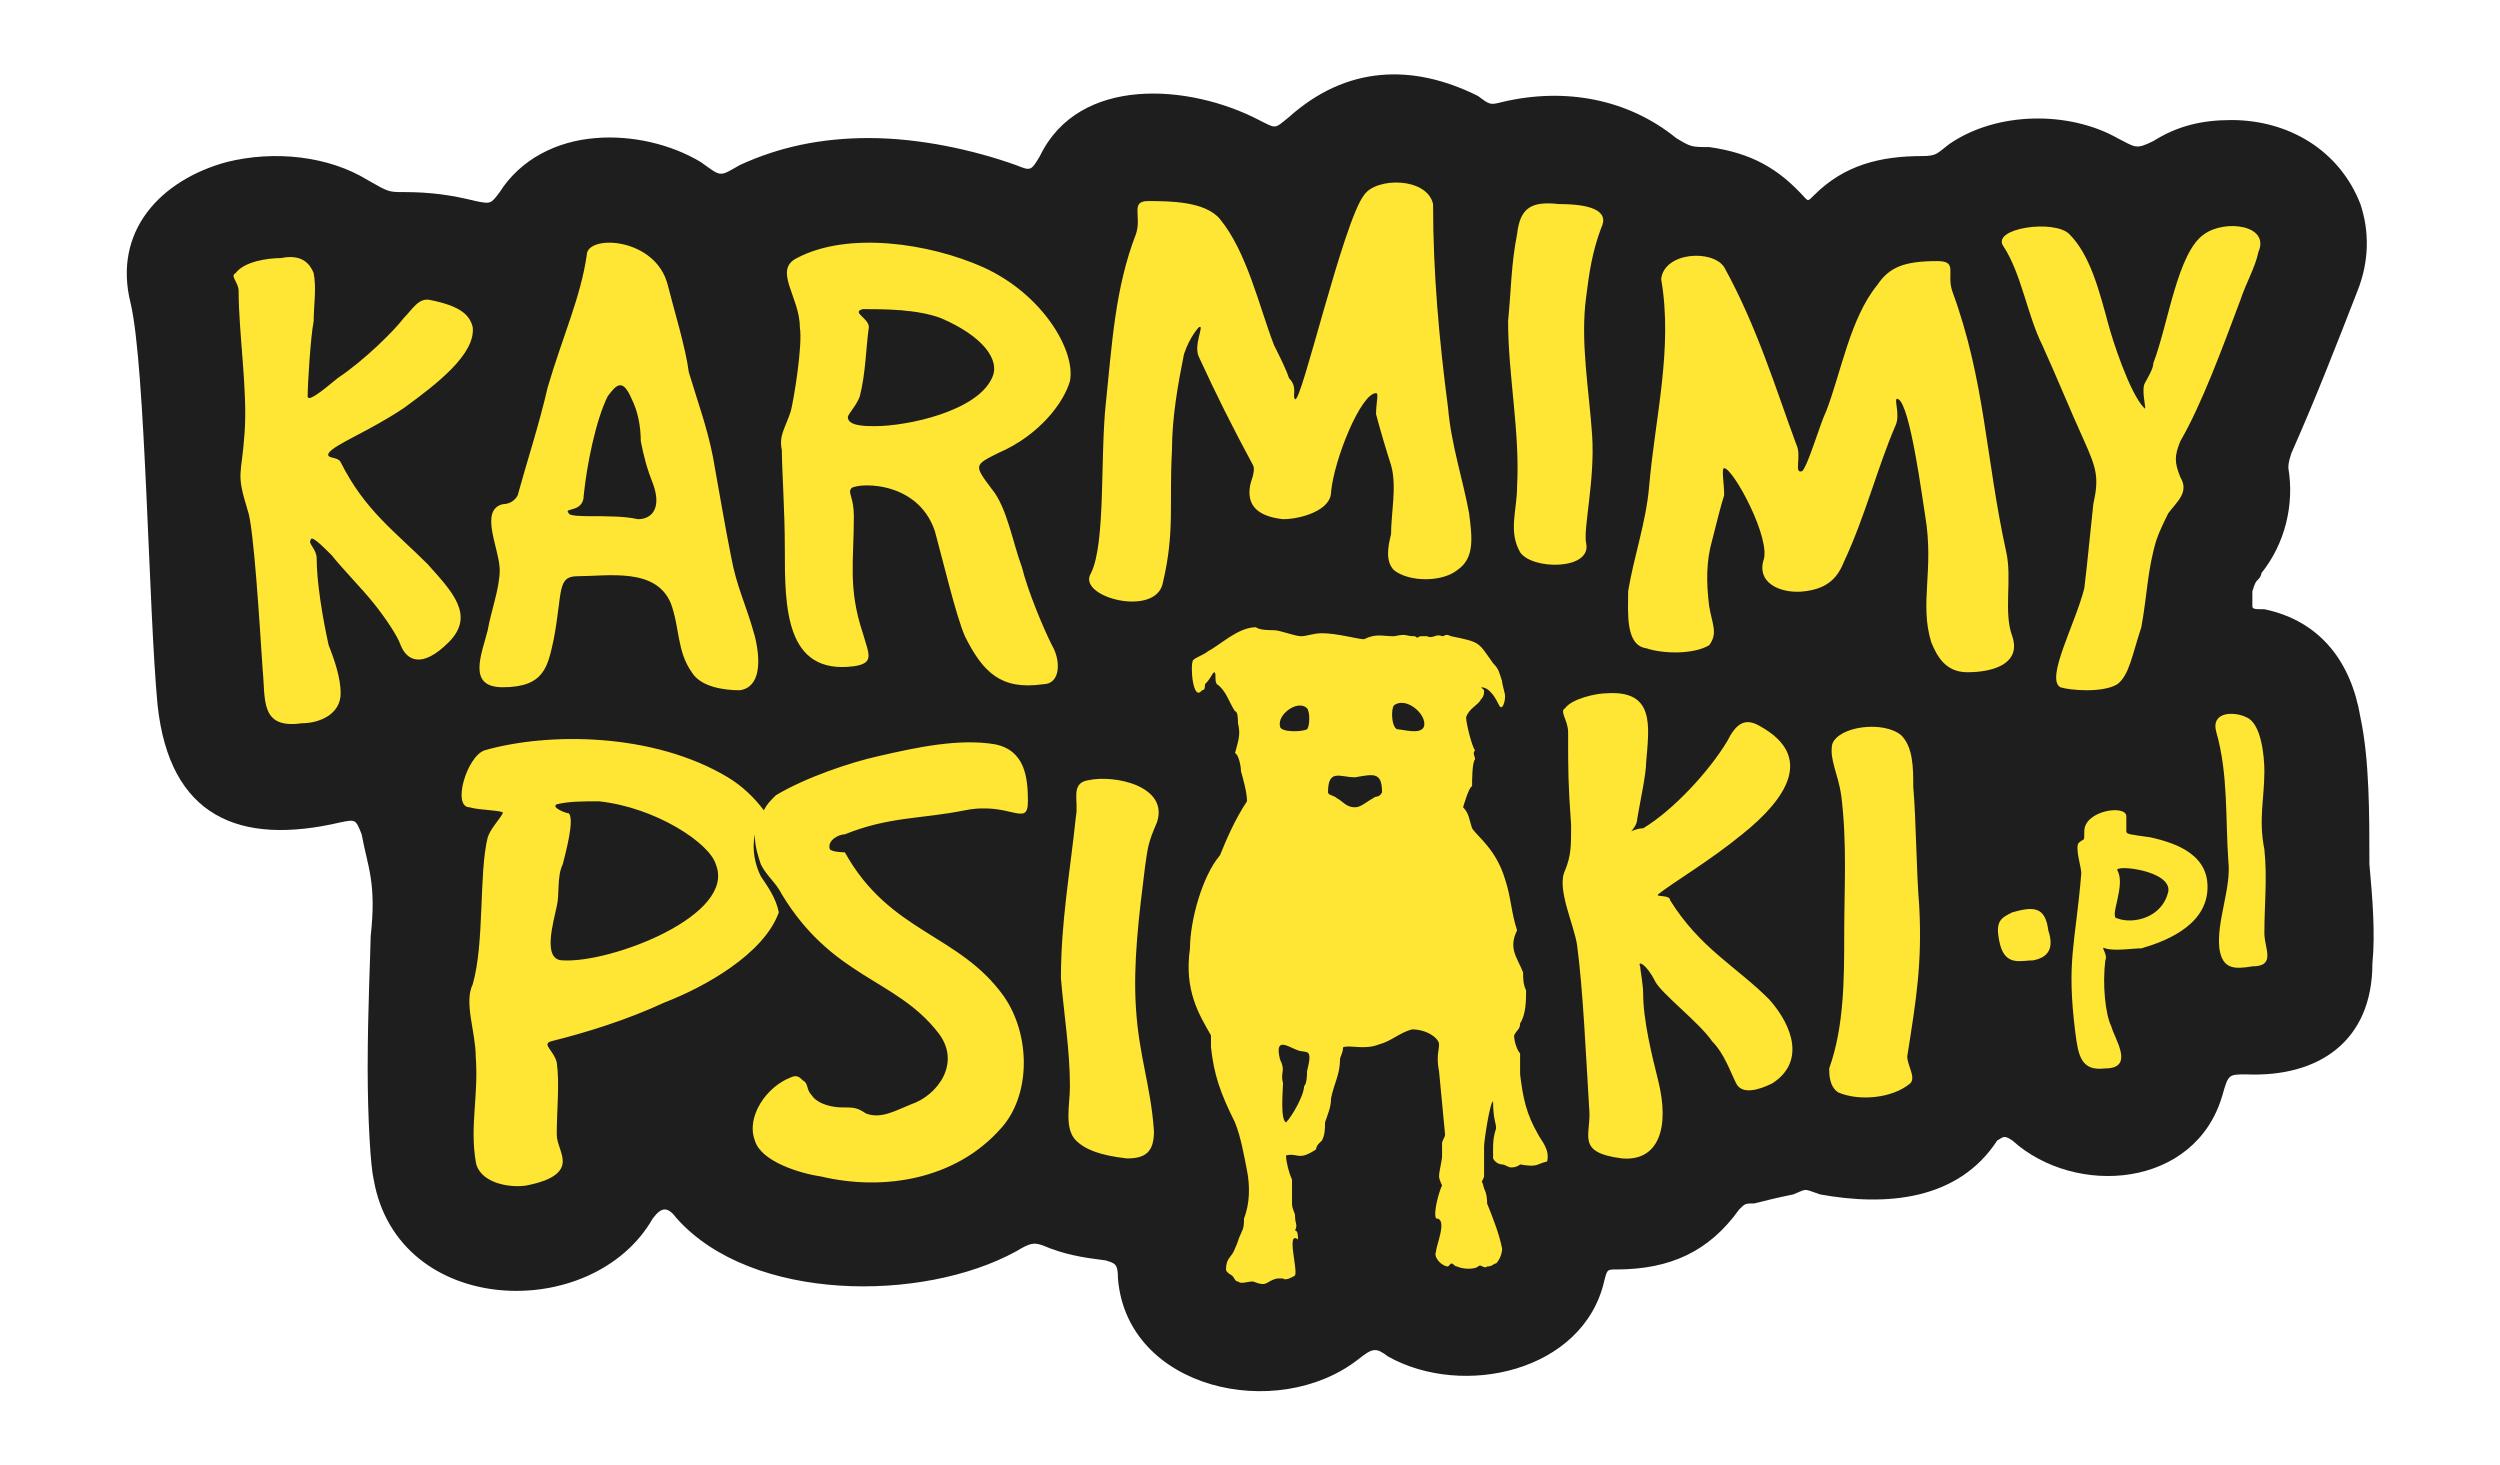
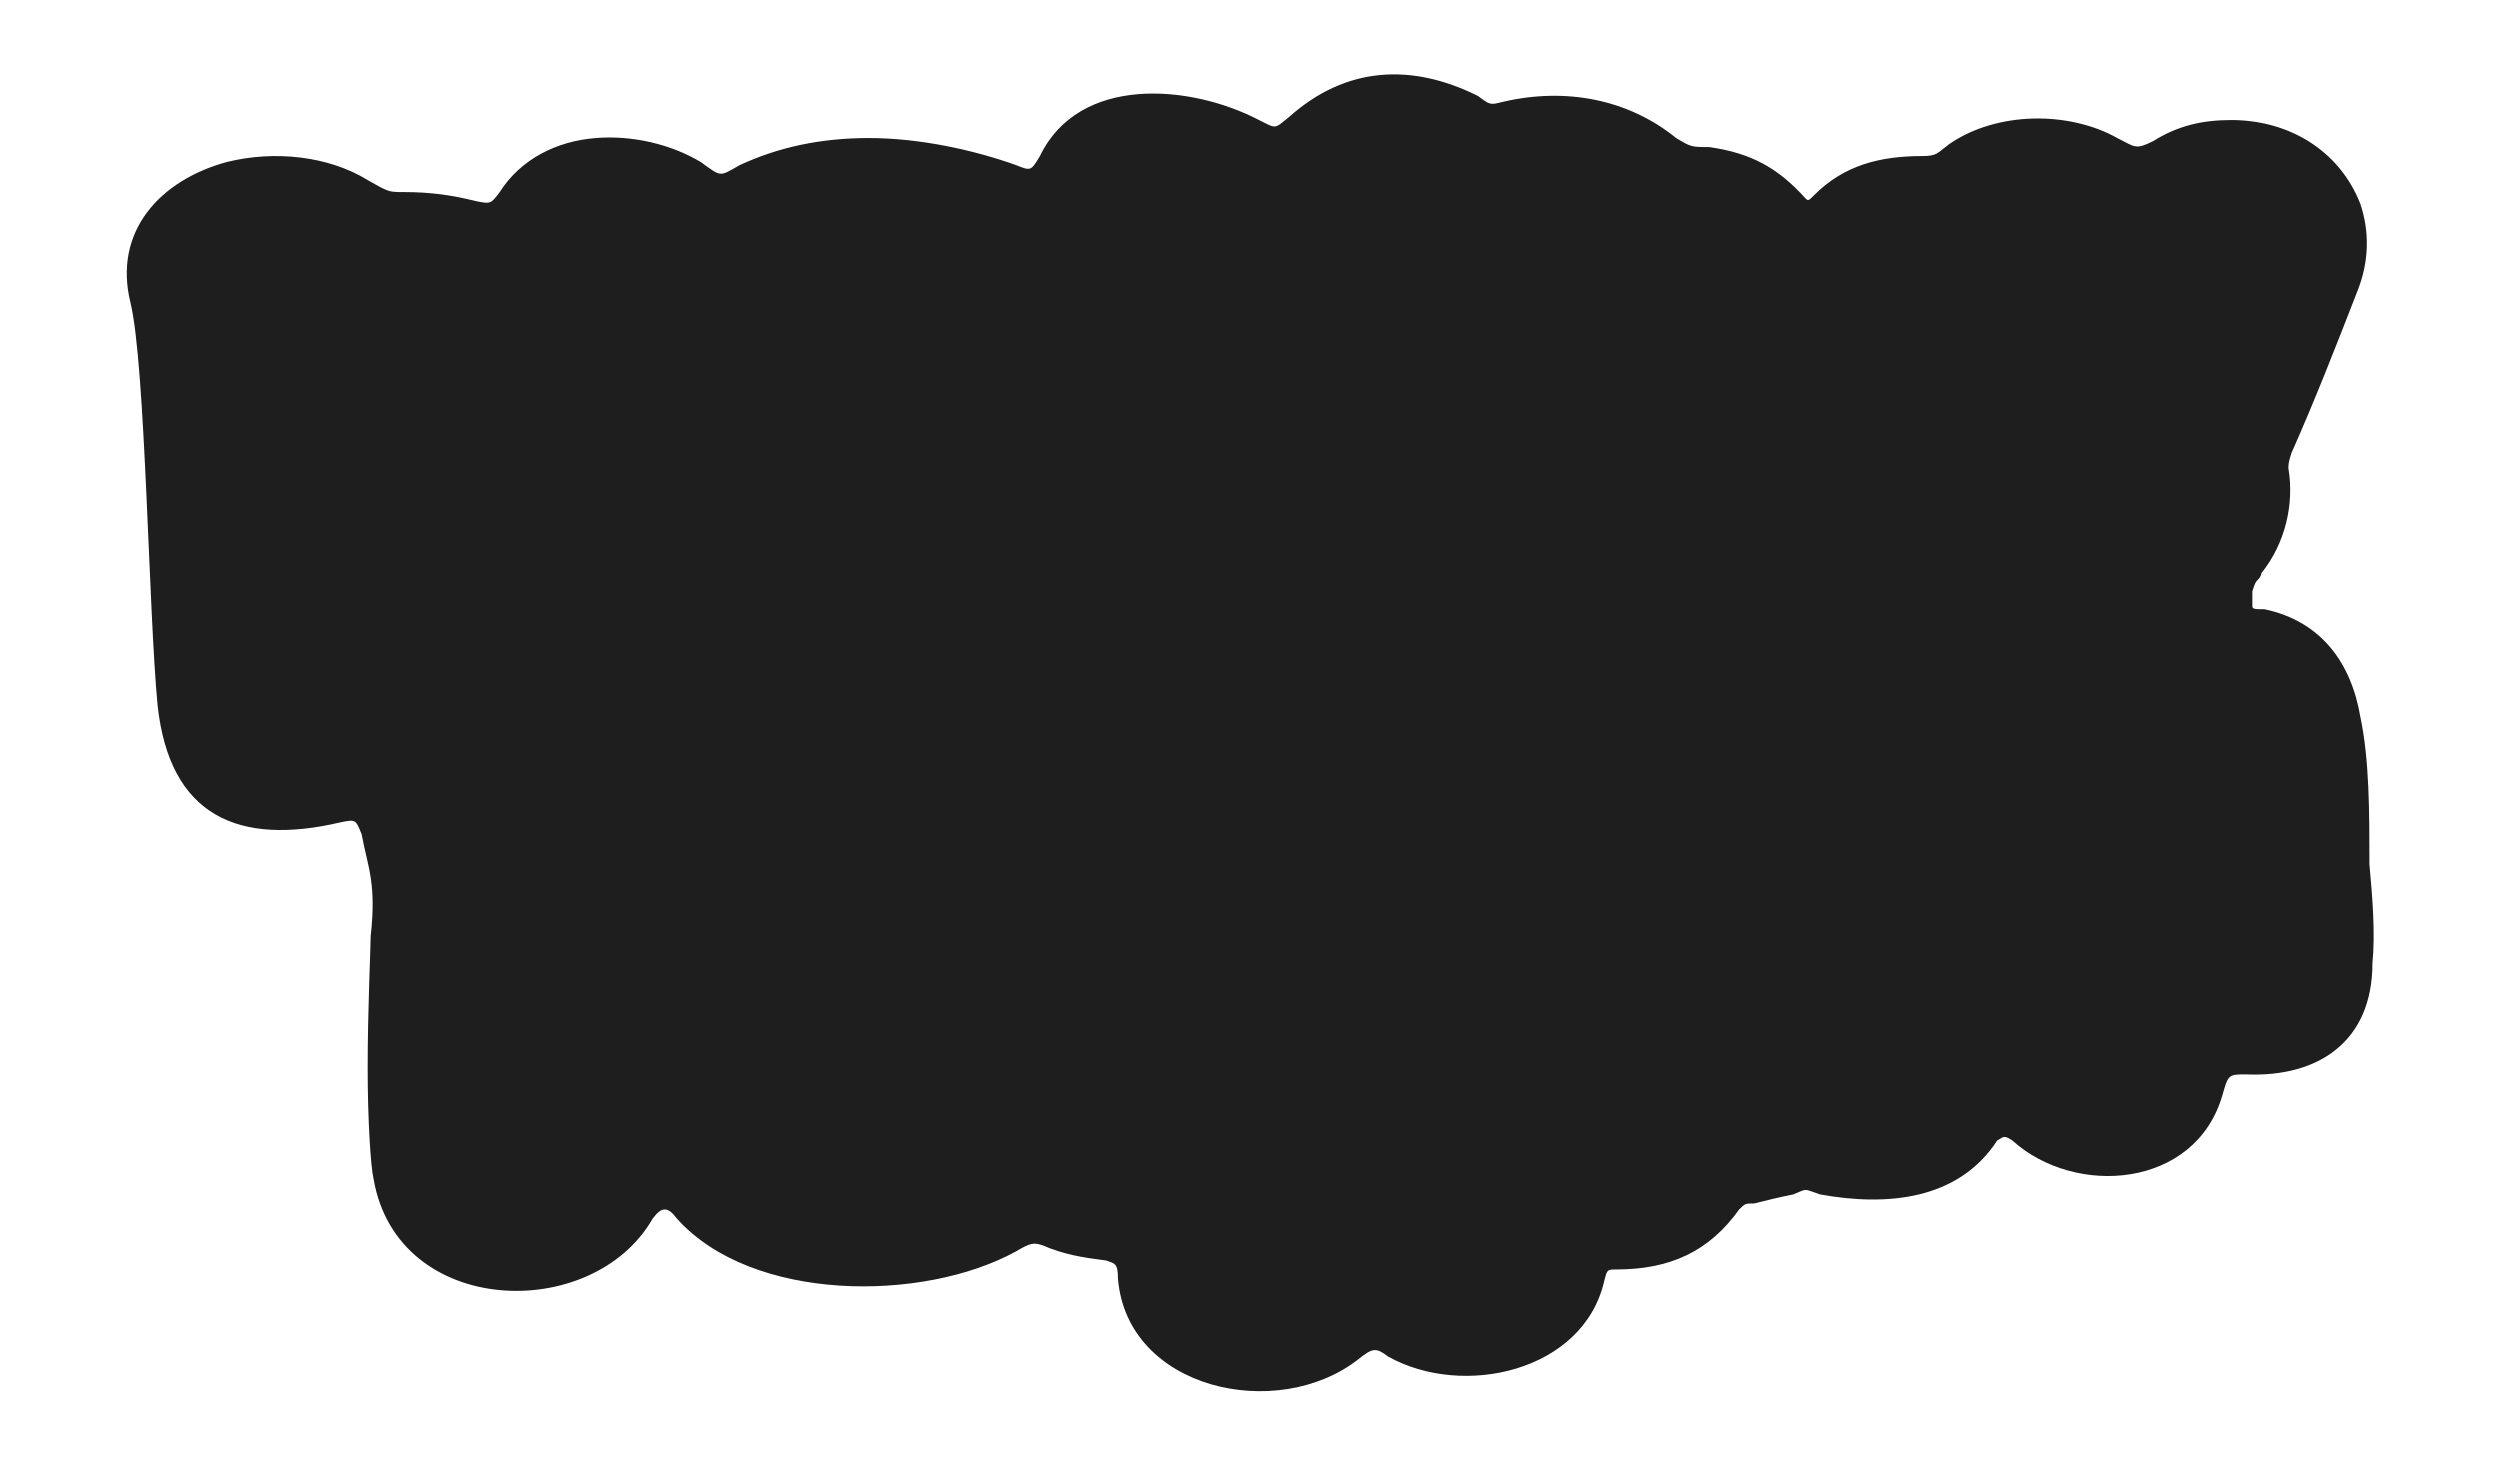
<svg xmlns="http://www.w3.org/2000/svg" width="175.251" height="102.665" viewBox="-25 -25 798 488" shape-rendering="geometricPrecision" text-rendering="geometricPrecision" image-rendering="optimizeQuality" fill-rule="evenodd" clip-rule="evenodd">
  <defs>
    <style>.fil1{fill:#ffe634}.fil0{fill:#1e1e1e;fill-rule:nonzero}</style>
  </defs>
  <g id="Warstwa_x0020_1">
    <g id="_2646517366656">
      <path class="fil0" d="M304 27c13-27 50-24 73-12 6 3 5 3 10-1 19-17 41-18 63-7 4 3 4 3 8 2 21-5 42-1 58 12 5 3 5 3 11 3 14 2 23 7 32 17 1 1 1 1 3-1 10-10 22-13 36-13 5 0 5-1 9-4 16-11 40-11 56-2 6 3 6 4 12 1 8-5 16-7 26-7 19 0 36 10 43 28 3 9 3 19-1 29-7 18-14 36-22 54-1 3-1 4-1 5 2 12-1 25-9 35 0 1-1 2-1 2-1 1-1 1-2 4v5c0 1 1 1 4 1 19 4 29 18 32 36 3 14 3 32 3 49 1 11 2 23 1 33 0 26-18 38-42 37-6 0-6 0-8 7-9 31-49 34-70 15-3-2-3-1-5 0-13 20-37 22-59 18-6-2-4-2-9 0-5 1-9 2-13 3-3 0-3 0-5 2-10 14-23 20-41 20-3 0-3 0-4 4-7 30-47 39-72 25-4-3-5-3-10 1-27 21-77 10-80-27 0-5-1-5-4-6-8-1-14-2-21-5-3-1-4-1-9 2-31 17-88 17-113-11-3-4-5-4-8 0-20 35-85 33-93-13-1-4-2-20-2-37 0-20 1-40 1-44 2-18-1-23-3-34-2-5-2-5-7-4-34 8-57-2-61-39C7 179 6 97 1 76c-6-24 10-41 32-47 16-4 34-2 47 6 7 4 7 4 12 4 9 0 16 1 24 3 5 1 5 1 8-3 7-11 19-17 32-18 12-1 25 2 35 8 7 5 6 5 13 1 13-6 27-9 43-9 17 0 35 4 49 9 5 2 5 2 8-3z" />
-       <path class="fil1" d="M321 166c5-10 3-39 5-57 2-19 3-38 10-56 2-6-2-11 4-11 7 0 19 0 24 6 9 11 13 29 18 42 2 4 4 8 5 11 3 3 1 6 2 7 2 2 16-59 23-68 4-6 21-6 23 3 0 23 2 45 5 68 1 12 5 24 7 35 1 8 2 15-4 19-5 4-16 4-21 0-3-3-2-8-1-12 0-7 2-16 0-23-1-3-4-13-5-17 0-4 1-7 0-7-5 0-14 22-15 33 0 6-10 9-16 9-9-1-12-5-11-11 0-1 2-5 1-7-7-13-12-23-18-36-2-4 2-11 0-10 0 0-3 3-5 9-2 10-4 21-4 32-1 18 1 27-3 44-2 12-29 5-24-3zM218 273c17 28 38 28 52 46 8 10 0 21-9 24-5 2-10 5-15 3-3-2-4-2-8-2-3 0-8-1-10-4-2-2-1-4-3-5-1-1-2-2-4-1-8 3-15 13-12 21 2 7 15 11 22 12 21 5 45 1 60-16 10-11 10-31 1-44-15-21-38-21-53-48 0 0-4 0-5-1-1-3 3-5 5-5 15-6 25-5 40-8s21 6 21-3c0-8-1-17-11-19-12-2-26 1-39 4-9 2-24 7-34 13-2 2-3 3-4 5-3-4-7-8-12-11-25-15-60-15-81-9-6 2-11 19-5 19 3 1 12 1 11 2-1 2-4 5-5 8-3 12-1 35-5 49-3 6 1 16 1 24 1 13-2 23 0 35 1 7 11 9 17 8 5-1 12-3 12-8 0-3-2-6-2-9 0-8 1-17 0-24-1-4-5-6-2-7 12-3 25-7 38-13 13-5 33-16 38-30-1-5-4-9-6-12-2-4-3-9-2-14 0 4 1 7 2 10 2 4 5 6 7 10zm1-115c0 19 0 42 23 39 7-1 5-4 3-11-5-15-3-24-3-39 0-6-2-8-1-9 0-2 22-4 28 14 3 11 7 28 10 35 6 12 12 18 26 16 6 0 6-8 3-13-3-6-8-18-10-26-3-8-5-20-10-26-6-8-6-8 2-12 14-6 22-17 24-24 2-10-9-29-29-38-18-8-45-12-62-3-8 4 1 13 1 23 1 6-2 24-3 28-2 6-4 8-3 13 0 6 1 20 1 33zm28-74c0-3-6-5-2-6 7 0 18 0 26 3 14 6 20 14 17 20-5 11-28 16-39 16-3 0-9 0-9-3 0-1 3-4 4-7 2-8 2-16 3-23zM145 263c1-4 4-15 2-17-1 0-6-2-4-3 4-1 9-1 14-1 19 2 37 14 39 21 7 17-35 33-51 32-7 0-3-13-2-18 1-4 0-10 2-14zm325 90c-4-7-5-12-6-20v-7c-1-1-2-4-2-6 1-2 2-2 2-4 2-3 2-8 2-11-1-2-1-4-1-6-2-5-5-8-2-14-2-6-2-11-4-17-3-10-9-14-11-17-1-3-1-5-3-7 0 0 2-7 3-7 0-2 0-8 1-9 0-1-1-2 0-3-1-1-3-9-3-11 1-3 4-4 5-6 1-1 1-2 1-3l-1-1c3 0 5 4 6 6s2-1 2-3c0-1-1-4-1-5-1-3-1-4-3-6-5-7-4-7-14-9-2-1-2 0-3 0-2-1-3 1-5 0h-2c-1 0-1 1-2 0-4 0-2-1-7 0-4 0-6-1-10 1-2 0-9-2-14-2-3 0-5 1-7 1s-7-2-9-2c-1 0-5 0-6-1-6 0-12 6-16 8-1 1-4 2-5 3-1 2 0 14 3 10 1 0 1-1 1-2 2-2 2-3 3-4 1 0 0 3 1 4 3 2 4 6 6 9 1 0 1 3 1 4 1 4 0 6-1 10 1 0 2 4 2 6 2 7 2 9 2 10-4 6-7 13-9 18-6 7-10 22-10 31-2 14 3 22 7 29v4c1 9 3 15 8 25 2 5 3 11 4 16s1 11-1 16c0 2 0 3-1 5s-1 3-2 5c-1 3-3 3-3 7 0 1 2 2 2 2 1 1 1 2 2 2 1 1 3 0 5 0 5 2 4 0 8-1h2c1 1 4-1 4-1 1-2-3-15 1-12 0-1 0-3-1-3 1-2 0-2 0-5 0-1-1-2-1-4v-8c-1-2-2-6-2-8 4-1 4 2 10-2 0 0 0-1 1-2l1-1c1-2 1-4 1-6 1-3 2-5 2-8 1-5 3-8 3-13 0-1 1-2 1-4 2-1 7 1 12-1 4-1 7-4 11-5 5 0 9 3 9 5s-1 4 0 9l2 21c0 1-1 2-1 3v4c0 2-1 5-1 7 0 1 1 3 1 3-1 2-3 9-2 11 4 0 0 9 0 11-1 2 2 5 4 5l1-1c1 0 1 1 2 1 2 1 6 1 7 0s2 1 3 0c2 0 2-1 3-1 1-1 2-3 2-5-1-5-3-10-5-15 0-1 0-3-1-5-1-4-1-1 0-4v-10c0-2 2-15 3-15 0 6 1 7 1 9-1 3-1 5-1 7v3c1 2 3 2 3 2 1 0 2 1 3 1 2 0 3-1 3-1 6 1 5 0 9-1 1-4-2-7-3-9zm-70-114c0-8 4-5 9-5 6-1 9-2 9 5-1 2-2 1-3 2-2 1-4 3-6 3-3 0-4-2-6-3-1-1-3-1-3-2zm23-21c-2-1-2-7-1-8 4-3 11 3 10 7-1 3-7 1-9 1zm-30 0c1-1 1-6 0-7-3-3-10 2-9 6 0 2 7 2 9 1zm0 114c0 1 0 4-1 5 0 3-4 10-6 12-2-1-1-11-1-13-1-4 1-4-1-8-2-8 3-4 6-3s5-1 3 7zm307-70c-1-14 0-29-4-43-2-7 6-7 10-5 5 2 6 13 6 18 0 9-2 16 0 26 1 10 0 18 0 28 0 5 4 11-4 11-6 1-10 1-11-6-1-9 4-20 3-29zm-49 4c-2 24-5 29-2 53 1 8 2 13 10 12 10 0 3-10 2-14-2-4-3-14-2-22 1-2-2-5 0-4 3 1 9 0 12 0 7-2 21-7 22-19s-10-16-19-18c-7-1-8-1-8-2v-5c0-4-14-2-14 5 0 4 0 2-2 4-1 2 1 8 1 10zm12-1c-1-2 18 0 17 7-2 9-12 11-17 9-3 0 3-11 0-16zm-35 14c-4 2-6 3-4 11 2 7 7 5 11 5 5-1 7-4 5-10-1-8-5-8-12-6zm-33-42c0-6 0-13-4-17-6-5-21-3-23 3-1 5 2 10 3 17 2 16 1 31 1 46s0 31-5 45c0 2 0 6 3 8 7 3 18 2 24-3 2-2-1-6-1-9 3-19 5-31 4-50-1-12-1-28-2-40zM314 337c0 6-2 14 2 18 3 3 8 5 17 6 6 0 9-2 9-9-1-15-5-25-6-41-1-15 1-31 3-47 1-7 1-8 4-15 4-12-14-16-23-14-6 1-3 7-4 12-2 19-5 35-5 54 1 12 3 24 3 36zm349-134c4-3 5-10 8-19 2-11 2-19 5-29 1-3 3-7 4-9 3-4 7-7 4-12-2-5-2-7 0-12 7-12 14-31 20-47 2-6 5-11 6-16 4-9-11-11-18-6-9 6-12 30-17 43 0 2-2 5-3 7-1 3 1 9 0 8-5-5-11-24-12-28-3-11-6-23-13-30-5-5-26-2-22 4 6 9 8 23 13 33 5 11 9 21 14 32 4 9 5 12 3 21-1 9-2 20-3 28-3 12-13 30-8 33 3 1 14 2 19-1zM187 99c3 10 6 18 8 28 2 11 4 23 6 33 2 11 5 16 8 27 2 8 2 17-5 18-5 0-13-1-16-6-5-7-4-15-7-23-5-12-21-9-31-9-7 0-5 5-8 21-2 9-3 16-17 16-12 0-7-11-5-19 1-6 4-14 4-20 0-7-7-20 1-22 2 0 4-1 5-3 3-11 7-23 10-36 5-17 11-30 13-44 0-7 23-6 27 10 2 8 6 21 7 29zm-16 23c0-5-1-10-3-14-3-7-5-5-8-1-4 8-7 23-8 33 0 6-7 4-5 6 0 1 5 1 8 1 4 0 11 0 15 1 5 0 8-4 5-12-2-5-3-9-4-14zm312 168c2 15 3 38 4 54 1 9-5 15 11 17 12 1 16-10 12-26-2-8-5-20-5-29 0-3-1-8-1-9-1-2 2-1 5 5 2 4 15 14 19 20 4 4 6 10 8 14s8 2 12 0c11-7 7-19-1-28-11-11-23-17-33-33 0-2-5-1-4-2 5-4 17-11 28-20 15-12 24-26 6-36-5-3-8-1-11 5-6 10-18 23-28 29-2 0-4 1-4 1s2-2 2-4c1-6 3-15 3-19 1-12 3-24-13-23-4 0-12 2-14 5-2 1 1 4 1 8 0 13 0 17 1 31 0 7 0 10-2 15-3 6 3 18 4 25zM40 145c2 5 4 38 5 53 1 10-1 20 13 18 6 0 13-3 13-10 0-5-2-11-4-16-2-9-4-21-4-29 0-3-3-5-2-6 0-2 4 2 7 5 4 5 10 11 14 16s8 11 9 14c2 5 7 8 16-1s1-17-7-26c-11-11-21-18-29-34-1-2-5-1-4-3 2-3 13-7 25-15 11-8 24-18 23-27-1-4-4-7-14-9-4-1-6 3-9 6-3 4-13 14-22 20-6 5-10 8-10 6 0-4 1-20 2-25 0-5 1-11 0-16-2-5-6-6-11-5-4 0-12 1-15 5-2 1 1 3 1 6 0 14 3 33 2 47-1 15-3 13 1 26zm423-8c0 8-3 15 1 22 4 6 24 6 22-3-1-5 3-21 2-36s-4-31-2-46c1-8 2-15 5-23 3-6-4-8-14-8-9-1-13 1-14 10-2 10-2 19-3 29 0 18 4 37 3 55zm165 50c-3-8 0-19-2-28-7-32-7-57-18-87-2-6 2-10-5-10-11 0-16 2-20 8-9 11-12 29-17 42-2 4-6 18-8 20-3 1 0-5-2-9-7-19-13-39-24-59-4-6-20-5-21 4 4 23-2 46-4 69-1 12-5 23-7 35 0 7-1 18 6 19 6 2 16 2 21-1 3-4 1-7 0-13-1-8-1-15 1-22 1-4 3-12 4-15 0-4-1-9 0-9 3 0 16 24 13 31-2 8 7 11 14 10 8-1 11-5 13-10 7-15 11-31 17-45 2-4-1-10 1-9 4 2 8 33 9 39 3 18-2 29 2 42 2 5 5 10 12 10 9 0 18-3 15-12z" />
    </g>
  </g>
</svg>